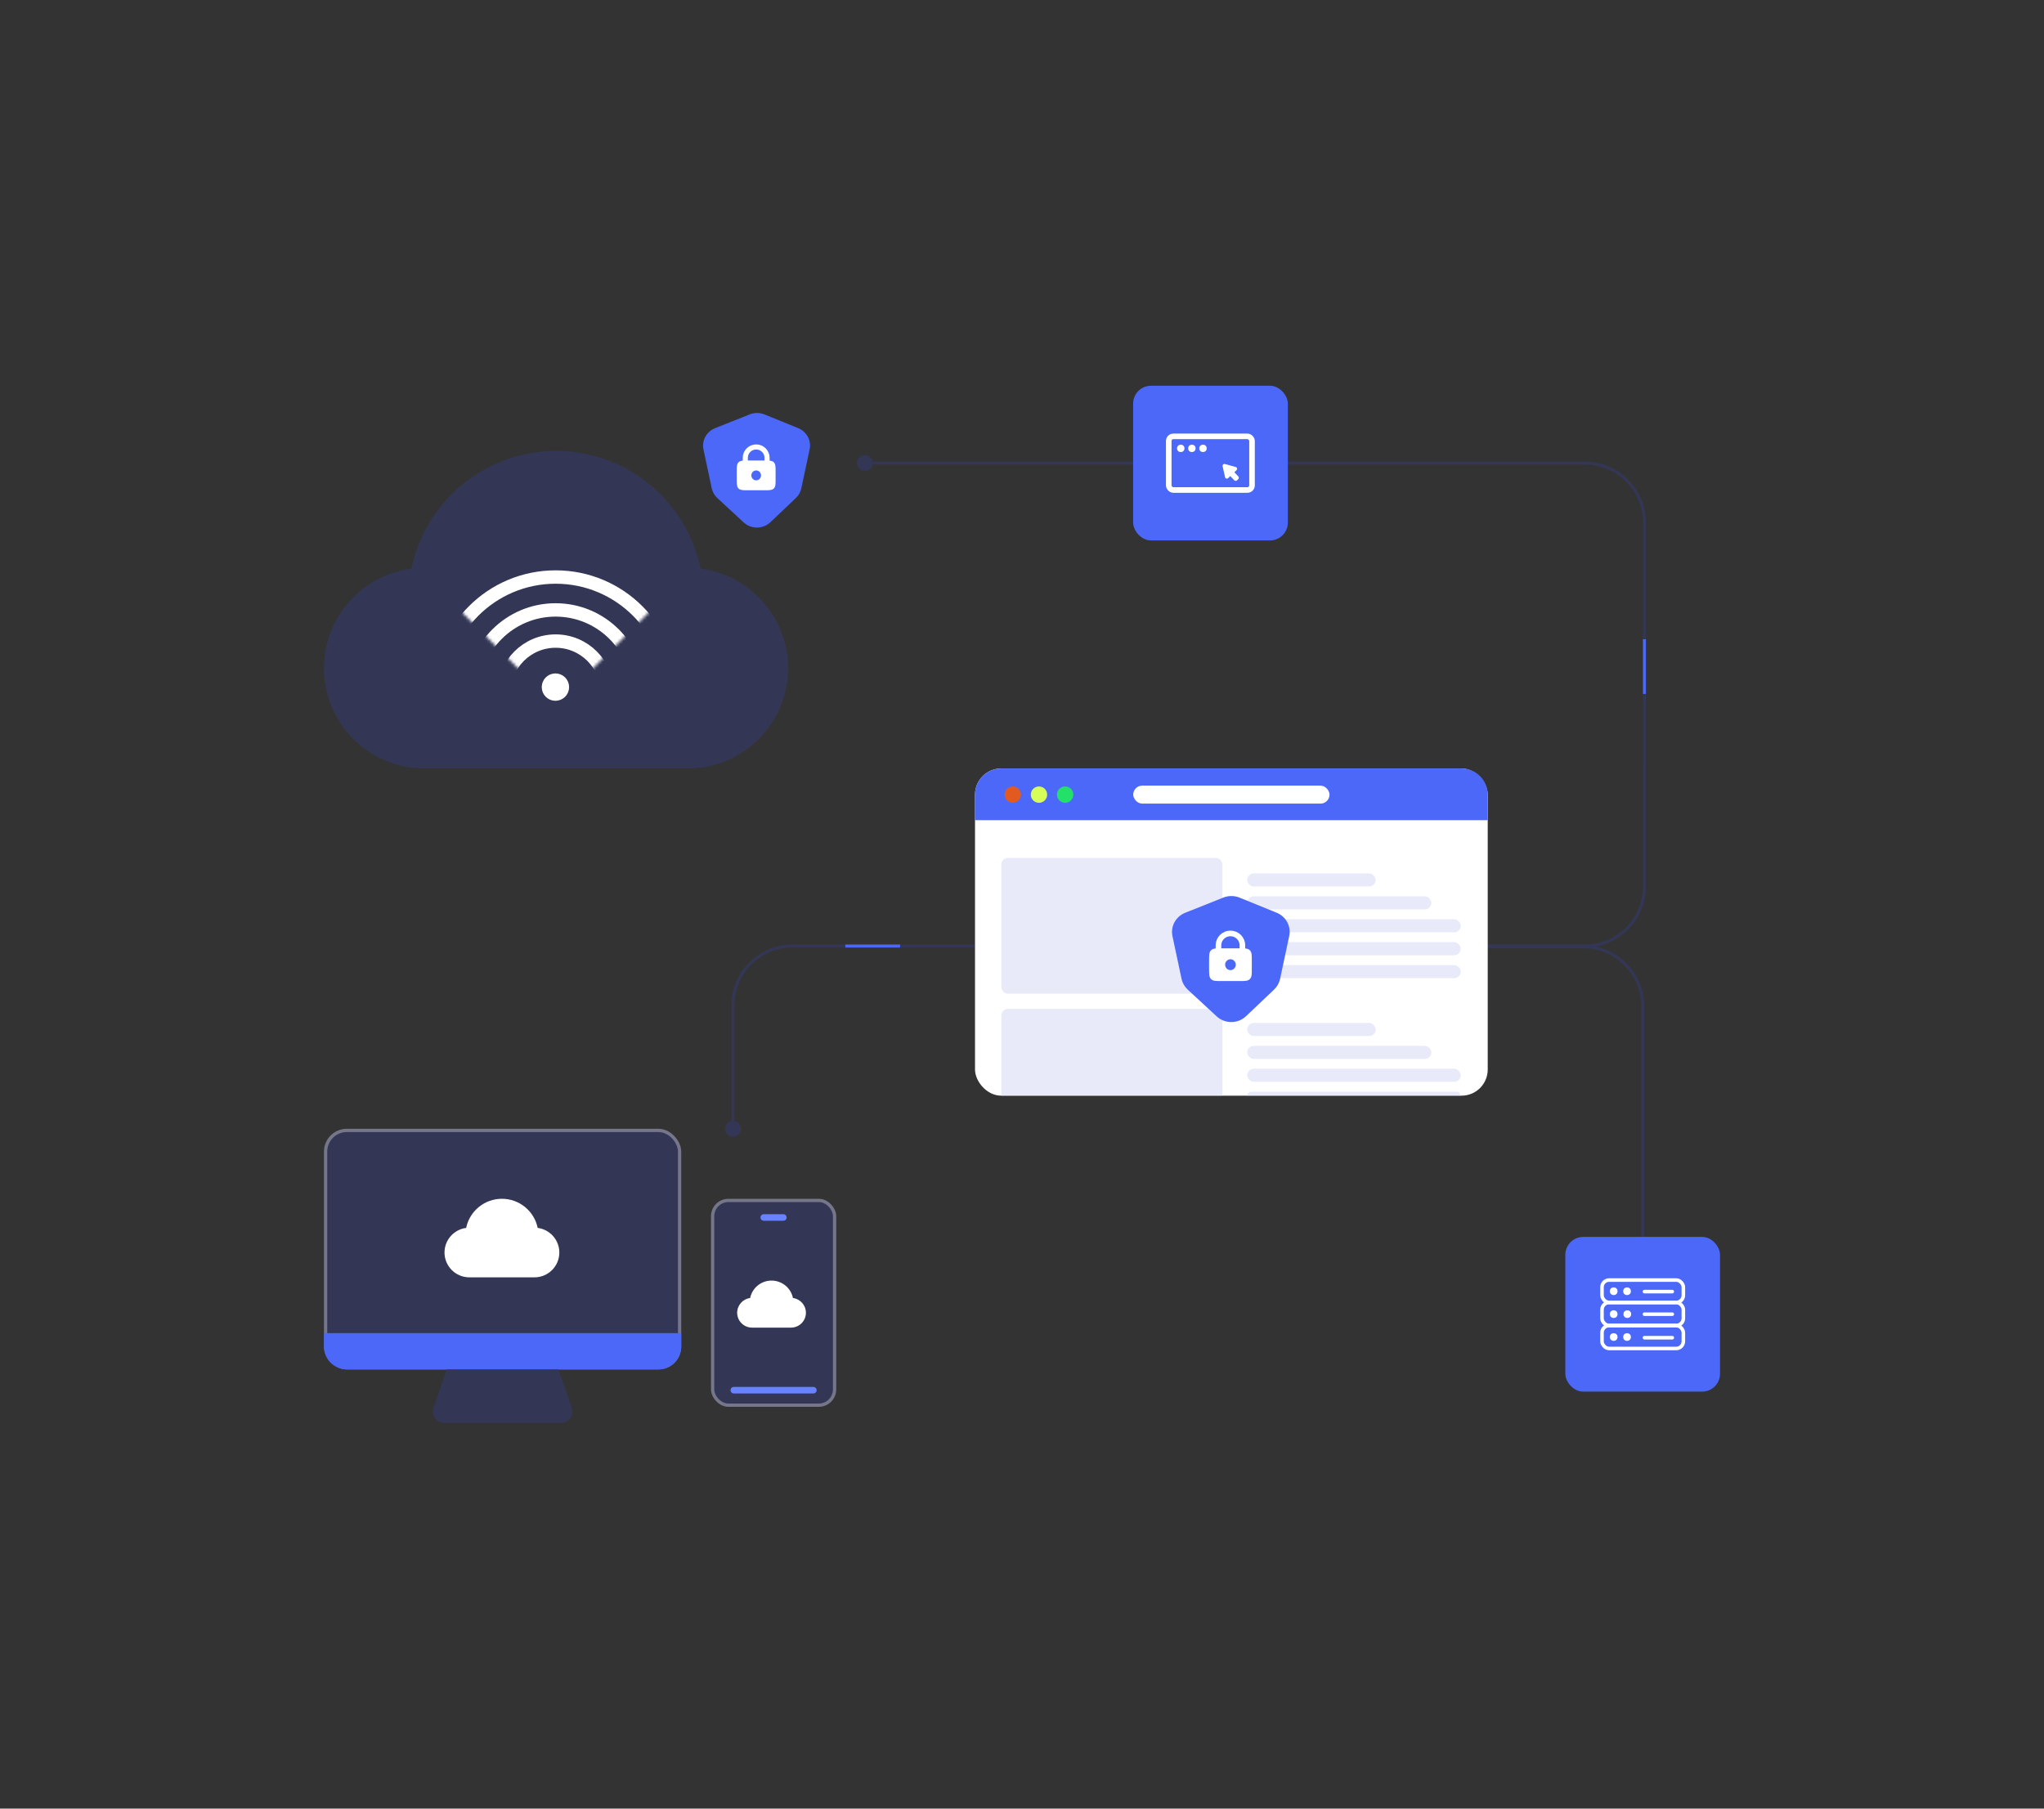
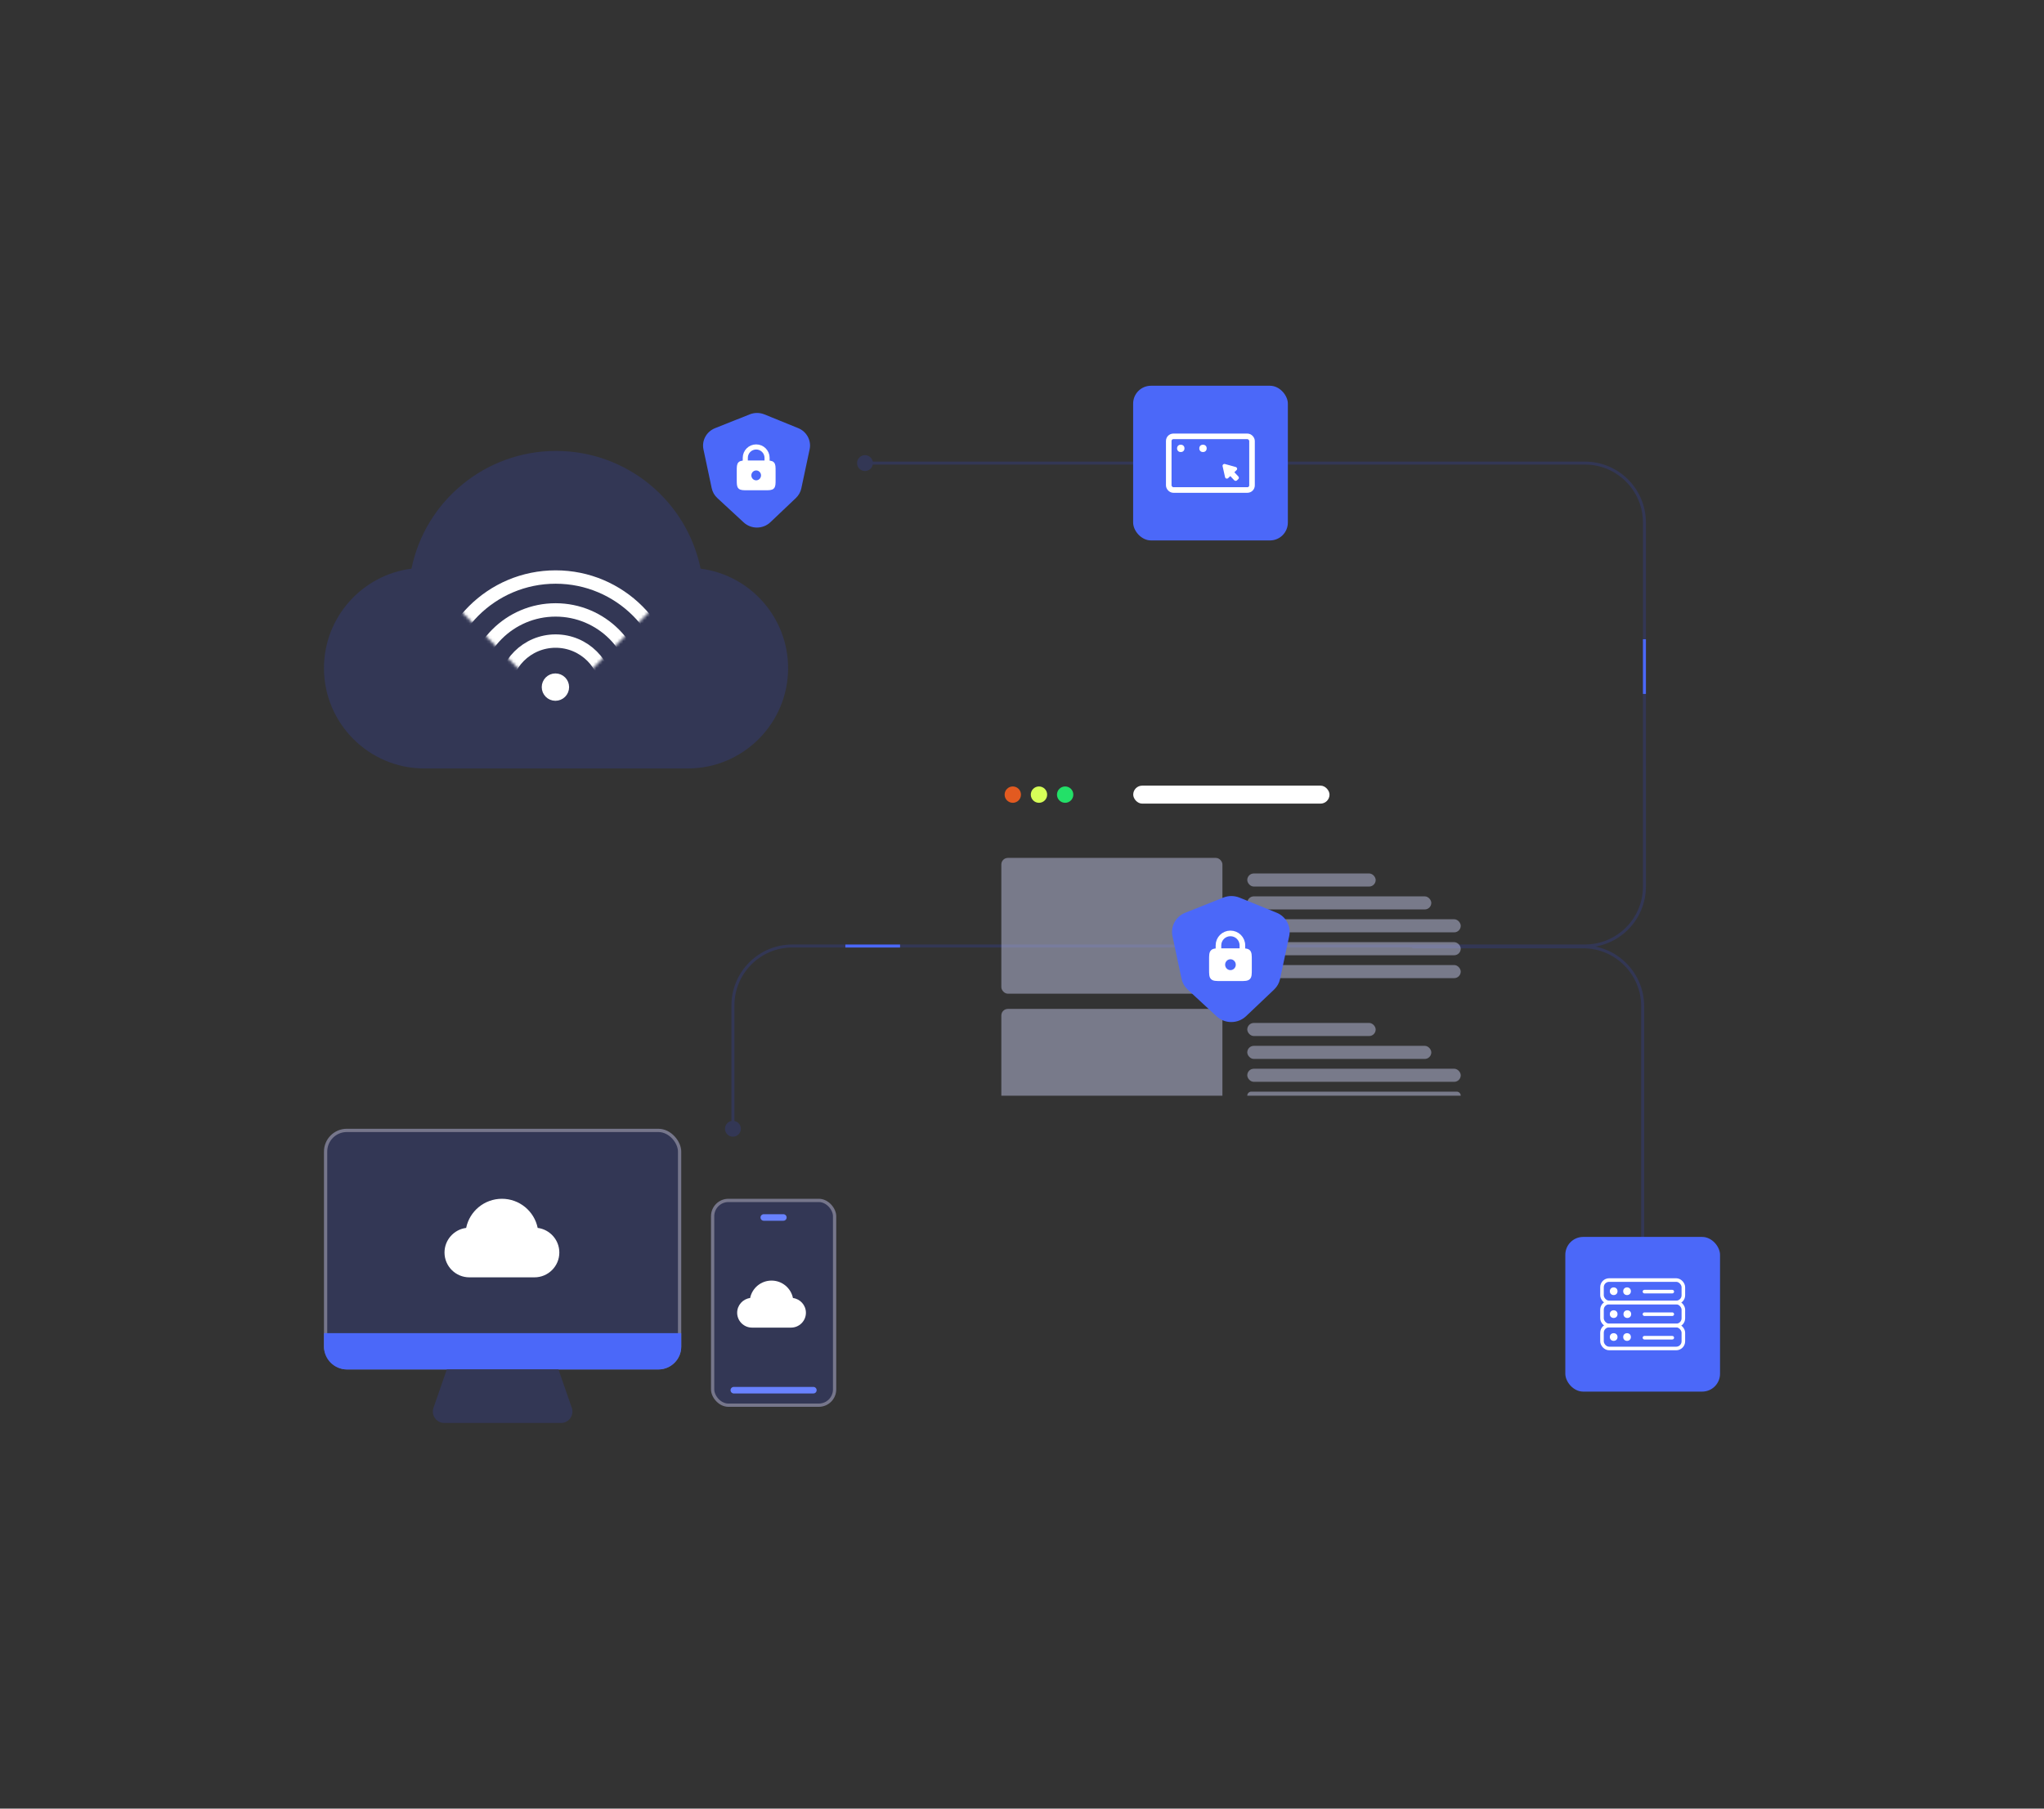
<svg xmlns="http://www.w3.org/2000/svg" width="687" height="608" viewBox="0 0 687 608" fill="none">
  <rect x="0" y="0" width="687" height="608" fill="#333333" stroke="none" />
  <path d="M293.394 155.676C293.394 154.203 292.2 153.009 290.727 153.009C289.254 153.009 288.061 154.203 288.061 155.676C288.061 157.148 289.254 158.342 290.727 158.342C292.2 158.342 293.394 157.148 293.394 155.676ZM249.008 379.458C249.008 377.985 247.814 376.791 246.341 376.791C244.868 376.791 243.674 377.985 243.674 379.458C243.674 380.931 244.868 382.125 246.341 382.125C247.814 382.125 249.008 380.931 249.008 379.458ZM552.707 298.008L553.207 298.008L553.204 175.675L552.704 175.675L552.204 175.675L552.207 298.008L552.707 298.008ZM532.704 155.676L532.704 155.176L290.727 155.176L290.727 155.676L290.727 156.176L532.704 156.176L532.704 155.676ZM532.707 318.008L532.707 317.508L266.341 317.51L266.341 318.01L266.341 318.51L532.707 318.508L532.707 318.008ZM246.341 338.01L245.841 338.01L245.841 379.458L246.341 379.458L246.841 379.458L246.841 338.01L246.341 338.01ZM266.341 318.01L266.341 317.51C255.019 317.51 245.841 326.688 245.841 338.01L246.341 338.01L246.841 338.01C246.841 327.241 255.571 318.51 266.341 318.51L266.341 318.01ZM552.704 175.675L553.204 175.675C553.204 164.354 544.026 155.176 532.704 155.176L532.704 155.676L532.704 156.176C543.474 156.176 552.204 164.906 552.204 175.675L552.704 175.675ZM552.707 298.008L552.207 298.008C552.207 308.778 543.476 317.508 532.707 317.508L532.707 318.008L532.707 318.508C544.029 318.508 553.207 309.33 553.207 298.008L552.707 298.008Z" fill="#333755" />
  <path d="M552.707 214.888L552.707 233.276" stroke="#4B68F9" />
  <path d="M302.517 318.026L284.129 318.026" stroke="#4B68F9" />
  <path d="M235.478 191.167C230.801 168.332 210.607 151.591 186.887 151.591C163.166 151.591 142.972 168.332 138.295 191.167C121.73 193.292 108.887 207.482 108.887 224.614C108.887 243.209 124.015 258.337 142.609 258.337H231.164C249.758 258.337 264.886 243.209 264.886 224.614C264.886 207.482 252.043 193.292 235.478 191.167Z" fill="#333755" />
  <circle cx="186.682" cy="230.985" r="2.35" fill="white" stroke="white" stroke-width="4.5" />
  <mask id="mask0_7045_17675" style="mask-type:alpha" maskUnits="userSpaceOnUse" x="152" y="169" width="69" height="69">
    <rect x="186.688" y="172.686" width="43.417" height="43.417" transform="rotate(45 186.688 172.686)" fill="#333755" stroke="#4B68F9" stroke-width="4.5" />
  </mask>
  <g mask="url(#mask0_7045_17675)">
    <path d="M204.097 232.864C204.097 223.28 196.328 215.511 186.744 215.511C177.16 215.511 169.391 223.28 169.391 232.864" stroke="white" stroke-width="4.5" />
    <path d="M214.563 232.863C214.563 217.495 202.105 205.037 186.737 205.037C171.368 205.037 158.91 217.495 158.91 232.863" stroke="white" stroke-width="4.5" />
    <path d="M225.758 232.981C225.758 211.441 208.296 193.979 186.756 193.979C165.216 193.979 147.754 211.441 147.754 232.981" stroke="white" stroke-width="4.5" />
  </g>
  <path d="M251.992 139.294C253.578 138.663 255.355 138.669 256.936 139.312L268.268 143.919C271.137 145.086 272.754 148.076 272.122 151.046L269.331 164.17C269.068 165.407 268.432 166.538 267.504 167.419L258.931 175.559C256.439 177.926 252.476 177.952 249.951 175.617L241.101 167.435C240.14 166.547 239.48 165.392 239.211 164.128L236.437 151.081C235.802 148.094 237.441 145.09 240.335 143.938L251.992 139.294Z" fill="#4B68F9" />
  <path d="M248.055 158.446C248.055 156.934 248.055 156.178 248.524 155.708C248.994 155.239 249.75 155.239 251.262 155.239H257.046C258.558 155.239 259.314 155.239 259.784 155.708C260.254 156.178 260.254 156.934 260.254 158.446V161.176C260.254 162.688 260.254 163.444 259.784 163.914C259.314 164.383 258.558 164.383 257.046 164.383H251.262C249.75 164.383 248.994 164.383 248.524 163.914C248.055 163.444 248.055 162.688 248.055 161.176V158.446Z" fill="white" stroke="white" stroke-width="0.857" />
  <path d="M257.816 155.239V153.911C257.816 151.889 256.177 150.251 254.156 150.251V150.251C252.135 150.251 250.496 151.889 250.496 153.911V155.239" stroke="white" stroke-width="1.714" stroke-linecap="round" />
  <ellipse cx="254.158" cy="159.812" rx="1.627" ry="1.663" fill="#4B68F9" />
  <rect x="380.855" y="129.677" width="52" height="52" rx="6" fill="#4B68F9" />
  <path d="M415.349 156.995L411.695 155.984C411.242 155.859 410.819 156.262 410.922 156.72L411.749 160.42C411.855 160.891 412.435 161.068 412.785 160.734L415.612 158.045C415.962 157.712 415.815 157.124 415.349 156.995Z" fill="white" />
  <rect x="412.535" y="159.006" width="1.884" height="4.009" rx="0.622" transform="rotate(-43.196 412.535 159.006)" fill="white" />
  <rect x="392.824" y="146.692" width="27.987" height="18.033" rx="1.551" stroke="white" stroke-width="1.875" />
  <circle cx="396.865" cy="150.731" r="1.244" fill="white" />
-   <circle cx="400.6" cy="150.731" r="1.244" fill="white" />
  <circle cx="404.33" cy="150.731" r="1.244" fill="white" />
  <rect x="239.519" y="403.545" width="40.995" height="68.838" rx="5.313" fill="#333755" stroke="#76768B" stroke-width="1.1" />
  <line x1="246.639" y1="467.339" x2="273.377" y2="467.339" stroke="#6982FF" stroke-width="2.2" stroke-linecap="round" />
  <line x1="256.709" y1="409.28" x2="263.293" y2="409.28" stroke="#6982FF" stroke-width="2.2" stroke-linecap="round" />
  <path d="M266.516 436.355C265.823 432.973 262.832 430.493 259.319 430.493C255.805 430.493 252.814 432.973 252.122 436.355C249.668 436.67 247.766 438.772 247.766 441.309C247.766 444.064 250.006 446.304 252.761 446.304H265.877C268.631 446.304 270.872 444.064 270.872 441.309C270.872 438.772 268.97 436.67 266.516 436.355Z" fill="white" />
  <rect x="109.437" y="380.008" width="118.98" height="79.805" rx="7.131" fill="#333755" stroke="#76768B" stroke-width="1.1" />
  <path d="M108.887 448.157H228.966V452.681C228.966 456.924 225.527 460.363 221.285 460.363H116.568C112.326 460.363 108.887 456.924 108.887 452.681V448.157Z" fill="#4B68F9" />
  <path d="M145.699 473.259L150.18 460.364H187.705L192.186 473.259C193.053 475.755 191.2 478.361 188.558 478.361H149.326C146.684 478.361 144.831 475.755 145.699 473.259Z" fill="#333755" />
  <path d="M180.719 412.786C179.562 407.137 174.566 402.995 168.698 402.995C162.83 402.995 157.834 407.137 156.677 412.786C152.579 413.311 149.402 416.822 149.402 421.06C149.402 425.66 153.145 429.402 157.745 429.402H179.652C184.252 429.402 187.994 425.66 187.994 421.06C187.994 416.822 184.817 413.311 180.719 412.786Z" fill="white" />
  <path d="M474.645 318.292H532.113C543.159 318.292 552.113 327.246 552.113 338.292V417.559" stroke="#333755" stroke-linejoin="round" />
-   <rect x="327.707" y="258.337" width="172.326" height="110" rx="8.797" fill="white" />
  <rect opacity="0.45" x="336.555" y="288.402" width="74.307" height="45.647" rx="2.199" fill="#CCD1F5" />
  <path opacity="0.45" d="M336.555 341.364C336.555 340.15 337.539 339.165 338.754 339.165H408.662C409.877 339.165 410.861 340.15 410.861 341.364V368.336H336.555V341.364Z" fill="#CCD1F5" />
-   <path d="M327.707 267.134C327.707 262.275 331.645 258.337 336.504 258.337H491.237C496.095 258.337 500.033 262.275 500.033 267.134V275.712H327.707V267.134Z" fill="#4B68F9" />
  <circle cx="340.409" cy="267.13" r="2.749" fill="#E25A20" />
  <circle cx="349.206" cy="267.13" r="2.749" fill="#D7FE58" />
  <circle cx="358.003" cy="267.13" r="2.749" fill="#23E068" />
  <rect x="380.883" y="264.105" width="65.975" height="6.048" rx="3.024" fill="white" />
  <rect opacity="0.45" x="419.215" y="293.633" width="43.159" height="4.398" rx="2.199" fill="#CCD1F5" />
  <rect opacity="0.45" x="419.215" y="343.886" width="43.159" height="4.398" rx="2.199" fill="#CCD1F5" />
  <rect opacity="0.45" x="419.215" y="301.331" width="61.852" height="4.398" rx="2.199" fill="#CCD1F5" />
  <rect opacity="0.45" x="419.215" y="351.583" width="61.852" height="4.398" rx="2.199" fill="#CCD1F5" />
  <rect opacity="0.45" x="419.215" y="309.028" width="71.748" height="4.398" rx="2.199" fill="#CCD1F5" />
  <rect opacity="0.45" x="419.215" y="359.28" width="71.748" height="4.398" rx="2.199" fill="#CCD1F5" />
  <rect opacity="0.45" x="419.215" y="316.725" width="71.748" height="4.398" rx="2.199" fill="#CCD1F5" />
  <path opacity="0.45" d="M419.215 368.336C419.215 367.586 419.823 366.977 420.573 366.977H489.604C490.355 366.977 490.963 367.586 490.963 368.336V368.336H419.215V368.336Z" fill="#CCD1F5" />
  <rect opacity="0.45" x="419.215" y="324.422" width="71.748" height="4.398" rx="2.199" fill="#CCD1F5" />
  <path d="M411.176 301.736C412.92 301.042 414.874 301.049 416.612 301.755L429.072 306.822C432.227 308.105 434.006 311.392 433.311 314.658L430.242 329.089C429.952 330.449 429.253 331.693 428.233 332.662L418.806 341.612C416.065 344.215 411.708 344.243 408.932 341.676L399.2 332.679C398.143 331.702 397.418 330.433 397.122 329.042L394.071 314.697C393.373 311.413 395.175 308.109 398.358 306.842L411.176 301.736Z" fill="#4B68F9" />
  <path d="M406.852 322.798C406.852 321.135 406.852 320.304 407.368 319.787C407.885 319.271 408.716 319.271 410.379 319.271H416.739C418.401 319.271 419.233 319.271 419.749 319.787C420.266 320.304 420.266 321.135 420.266 322.798V325.799C420.266 327.462 420.266 328.293 419.749 328.81C419.233 329.326 418.401 329.326 416.739 329.326H410.379C408.716 329.326 407.885 329.326 407.368 328.81C406.852 328.293 406.852 327.462 406.852 325.799V322.798Z" fill="white" stroke="white" stroke-width="0.942" />
  <path d="M417.58 319.27V317.81C417.58 315.587 415.778 313.785 413.555 313.785V313.785C411.333 313.785 409.531 315.587 409.531 317.81V319.27" stroke="white" stroke-width="1.884" stroke-linecap="round" />
  <ellipse cx="413.562" cy="324.301" rx="1.789" ry="1.828" fill="#4B68F9" />
  <rect x="526.113" y="415.817" width="52" height="52" rx="6" fill="#4B68F9" />
  <rect x="538.44" y="430.314" width="27.345" height="7.522" rx="2.4" stroke="white" stroke-width="1.2" />
  <rect x="538.44" y="437.875" width="27.345" height="7.701" rx="2.4" stroke="white" stroke-width="1.2" />
  <rect x="538.44" y="445.618" width="27.345" height="7.701" rx="2.4" stroke="white" stroke-width="1.2" />
  <circle cx="542.366" cy="434.074" r="1.292" fill="white" />
  <circle cx="546.858" cy="434.074" r="1.292" fill="white" />
  <circle cx="542.366" cy="441.772" r="1.292" fill="white" />
  <circle cx="546.952" cy="441.772" r="1.292" fill="white" />
  <circle cx="542.366" cy="449.468" r="1.292" fill="white" />
  <circle cx="546.858" cy="449.468" r="1.292" fill="white" />
  <line x1="552.709" y1="449.7" x2="562.064" y2="449.7" stroke="white" stroke-width="1.2" stroke-linecap="round" />
  <line x1="552.709" y1="441.793" x2="562.064" y2="441.793" stroke="white" stroke-width="1.2" stroke-linecap="round" />
  <line x1="552.709" y1="434.205" x2="562.064" y2="434.205" stroke="white" stroke-width="1.2" stroke-linecap="round" />
</svg>